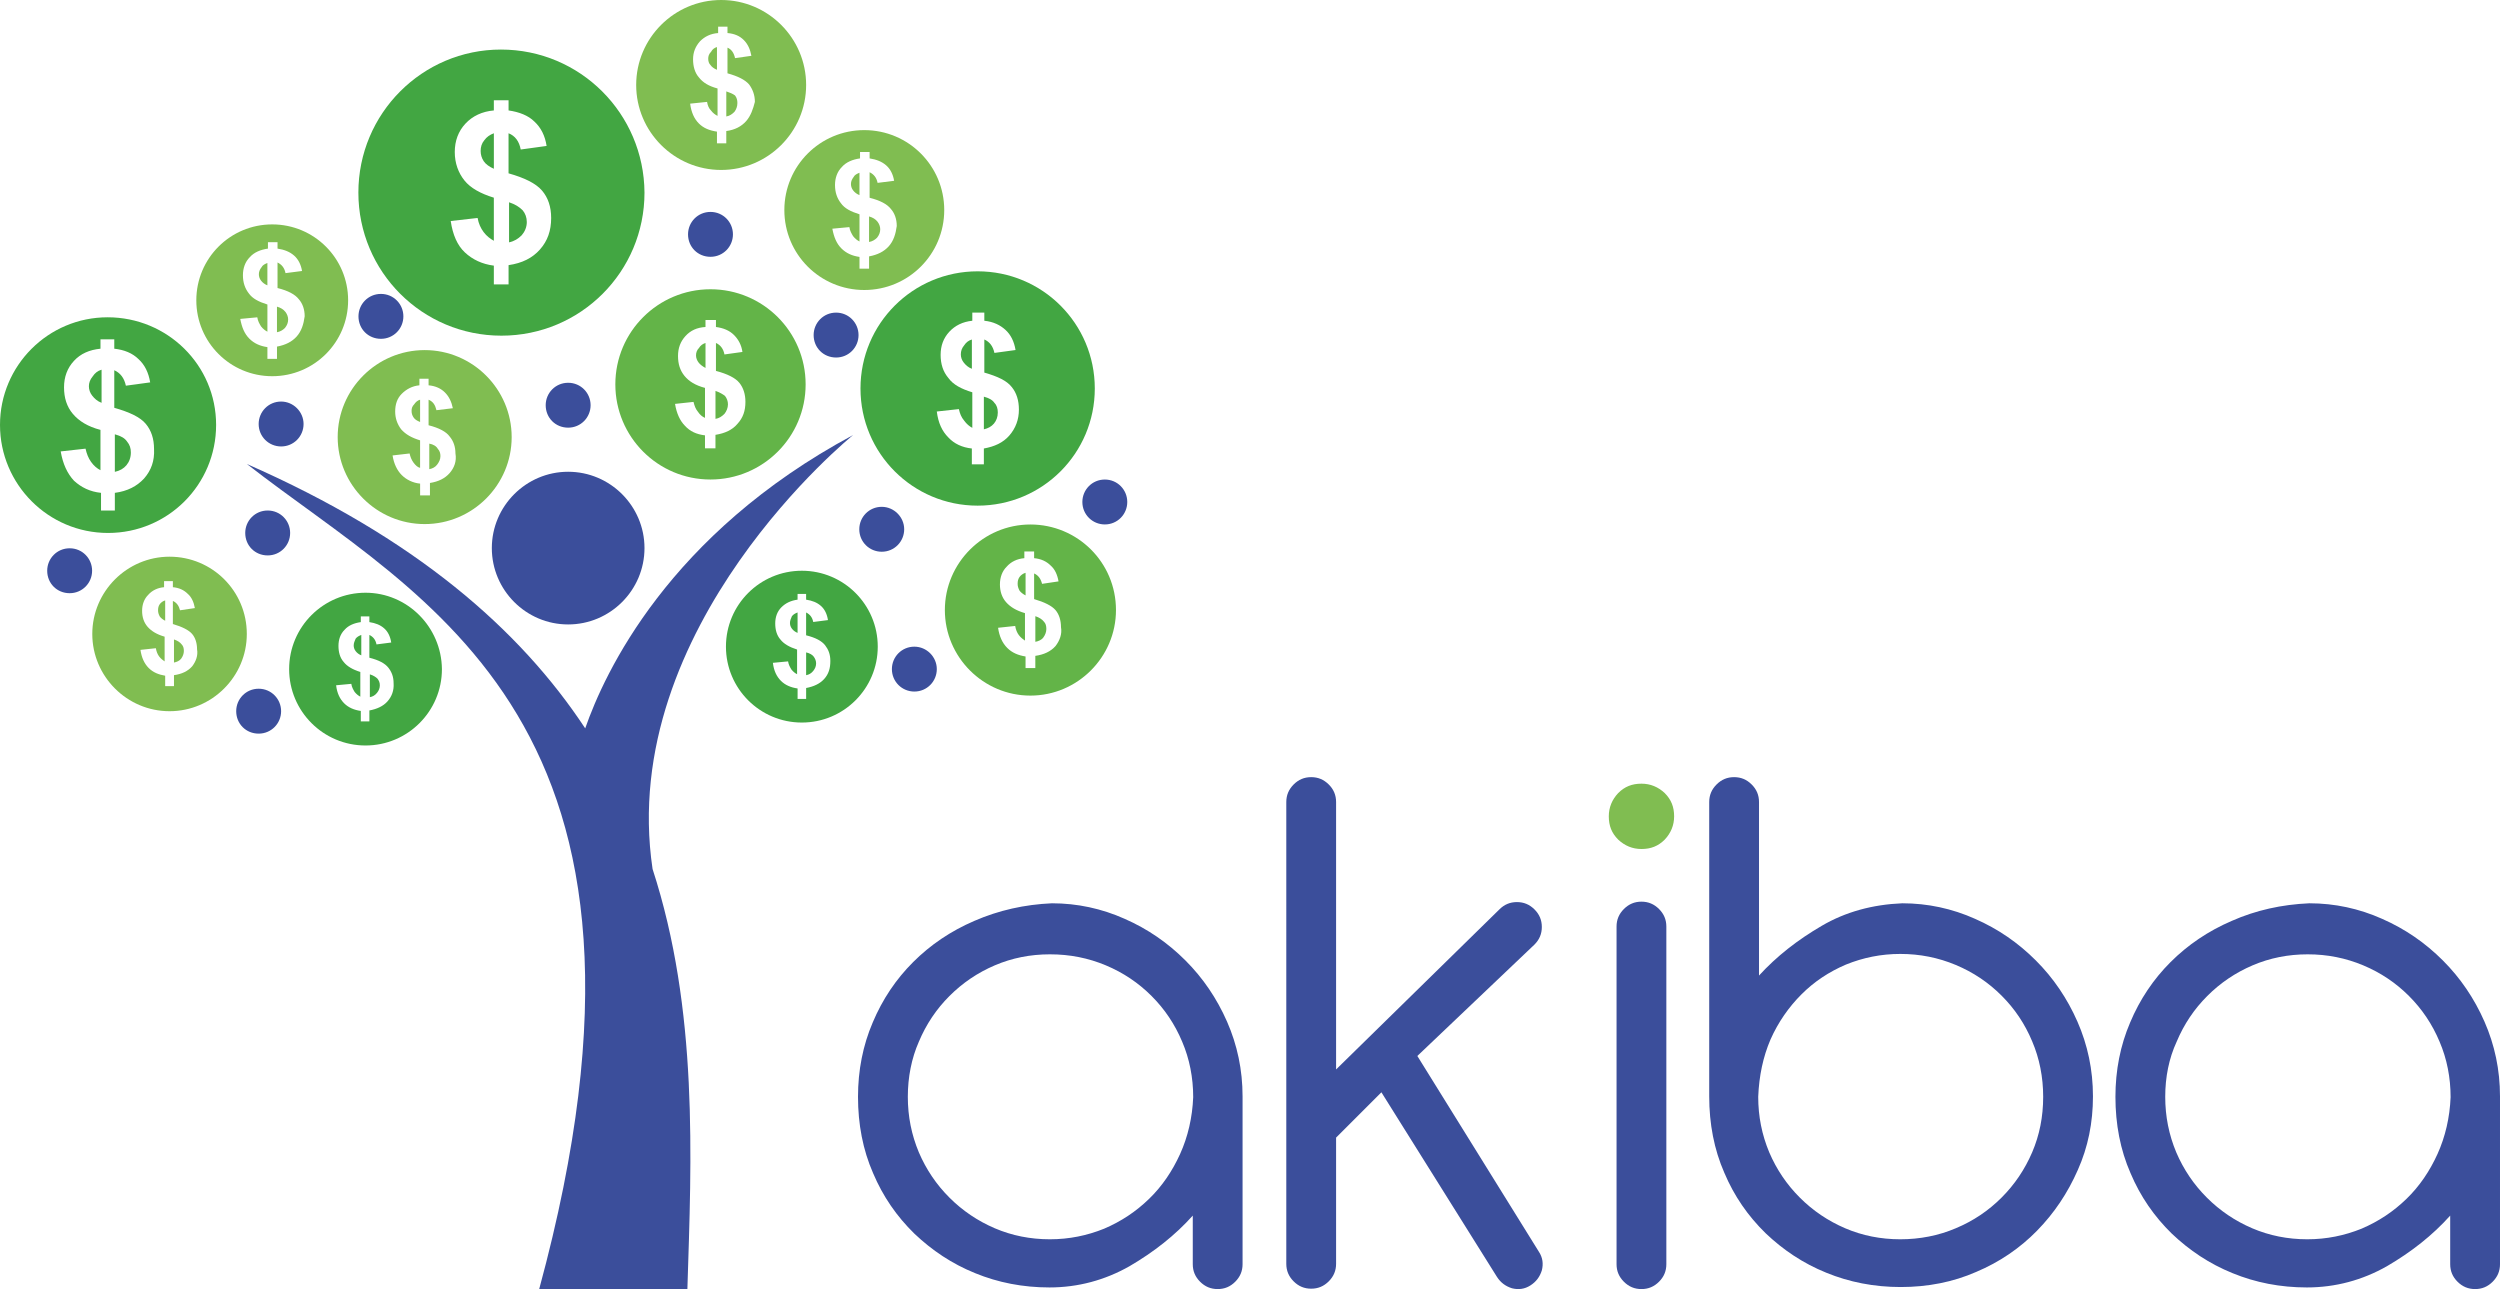
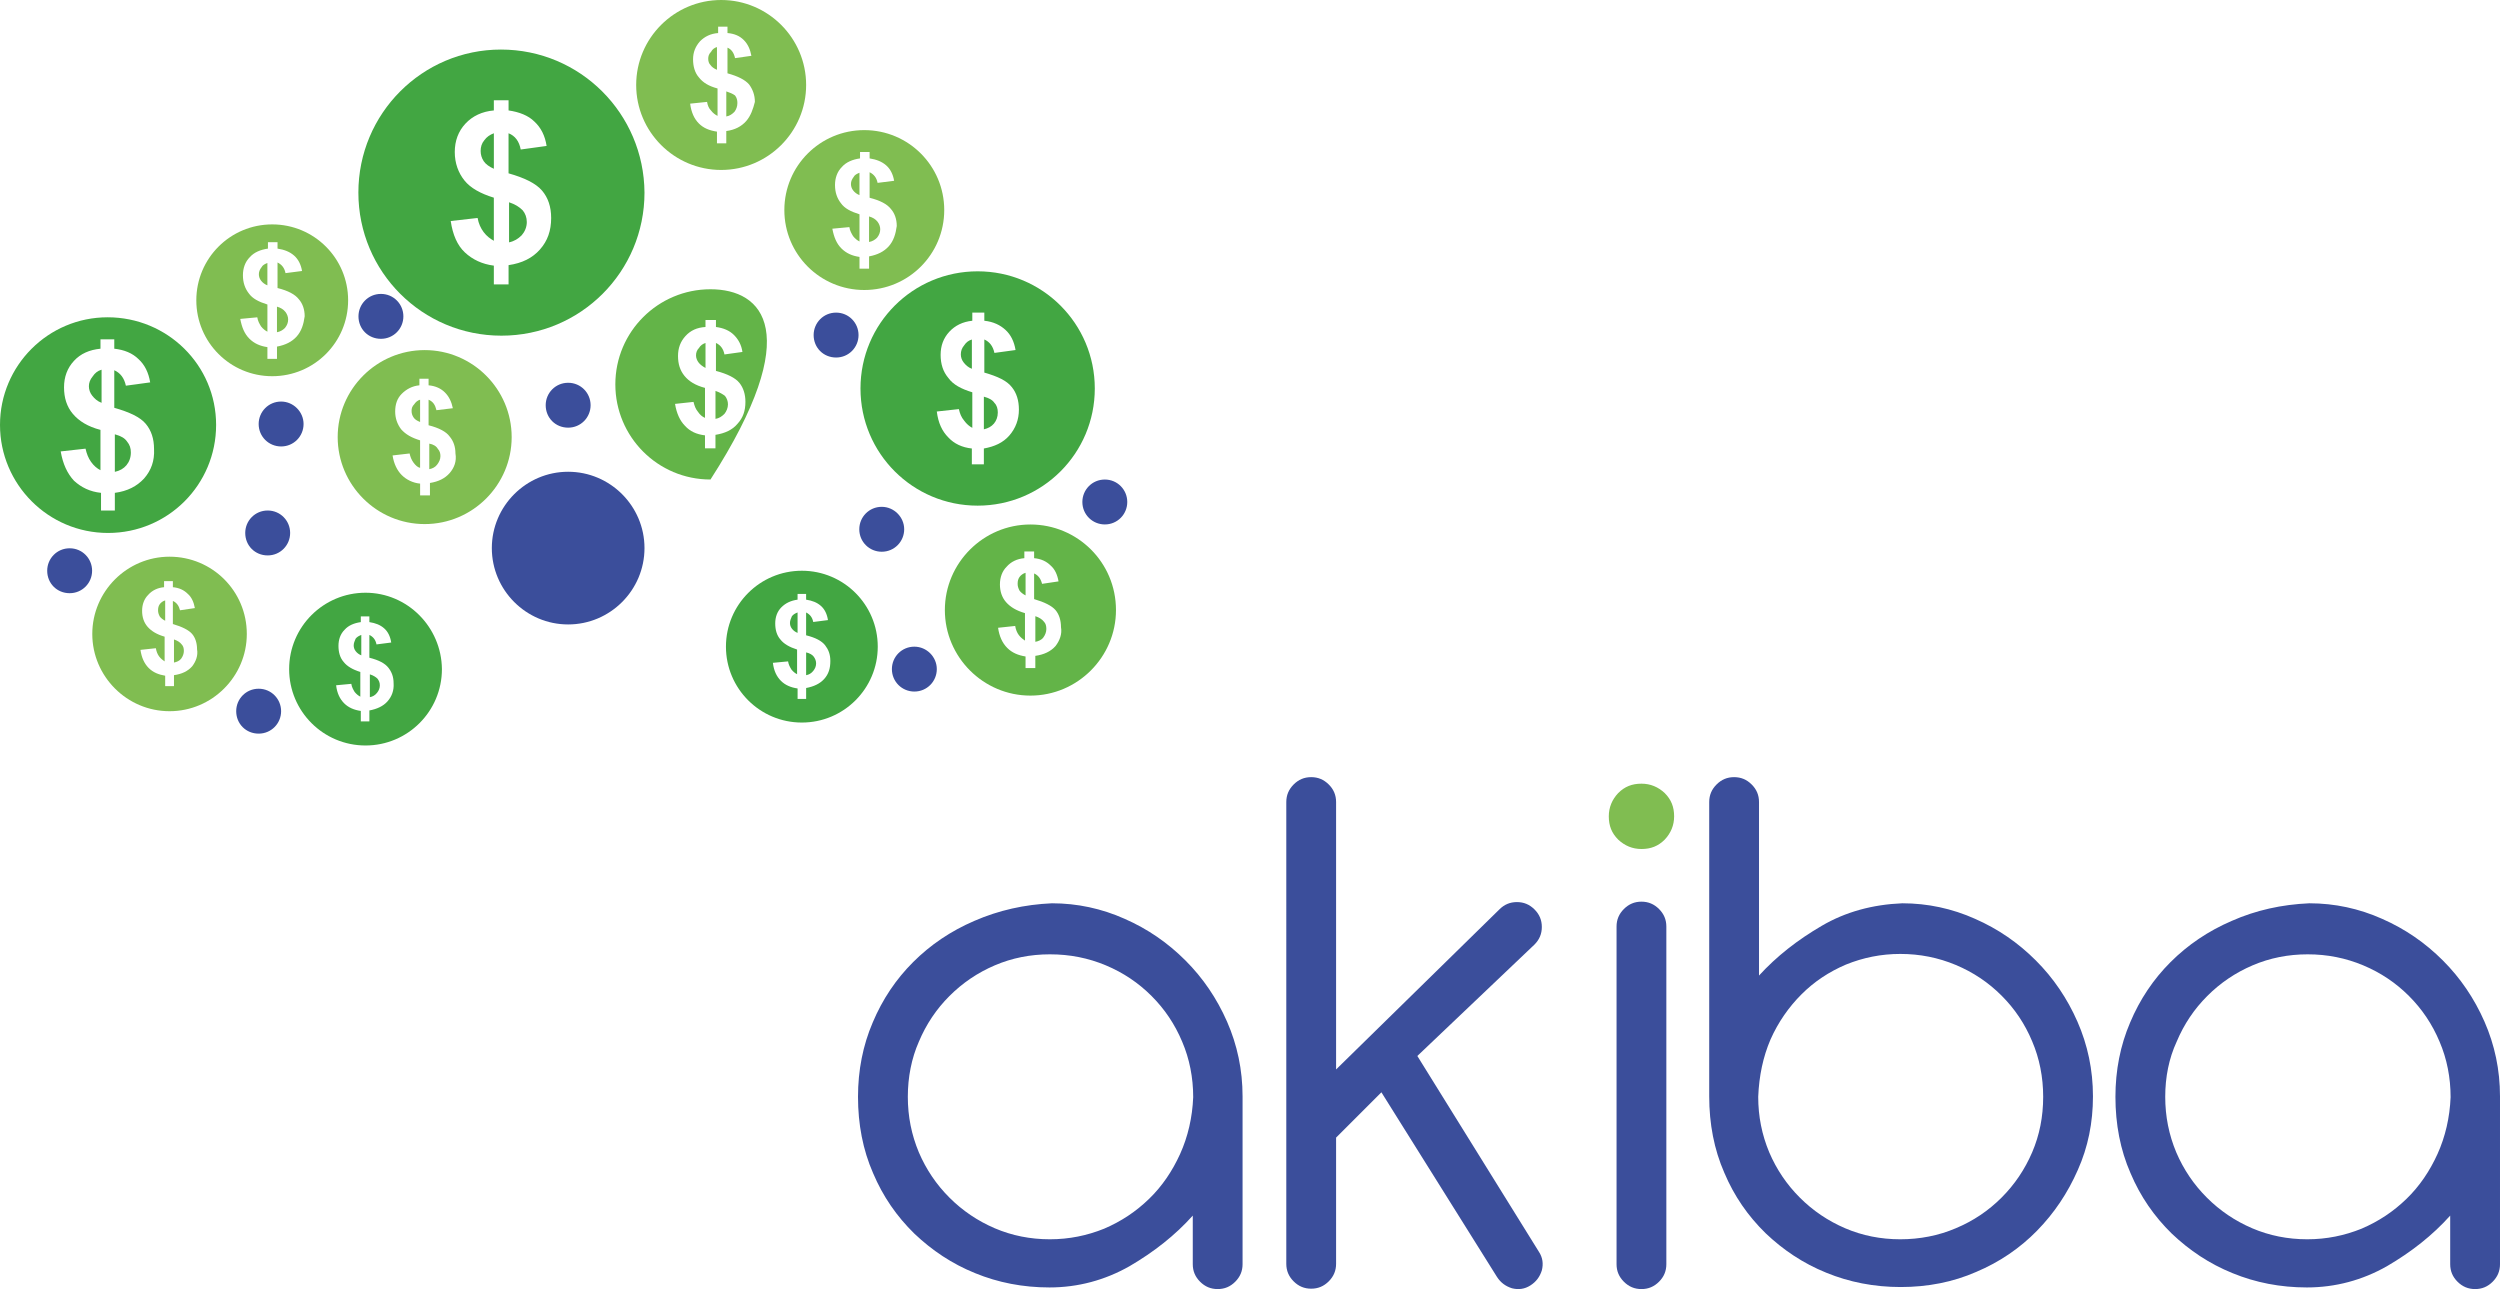
<svg xmlns="http://www.w3.org/2000/svg" version="1.1" id="Capa_1" x="0px" y="0px" viewBox="0 0 1080 556.89" style="enable-background:new 0 0 1080 556.89;" xml:space="preserve">
  <style type="text/css">
    .st0 {
      fill: #3B4E9B;
    }

    .st1 {
      fill: #80BD51;
    }

    .st2 {
      fill: #42A642;
    }

    .st3 {
      fill: #63B448;
    }
  </style>
  <g>
    <path class="st0" d="M255.14,175.05c0,5.29-4.23,9.7-9.7,9.7c-5.47,0-9.7-4.23-9.7-9.7c0-5.29,4.23-9.69,9.7-9.69   C250.91,165.36,255.14,169.77,255.14,175.05" />
    <path class="st0" d="M125.34,230.24c0,5.29-4.23,9.7-9.7,9.7c-5.47,0-9.7-4.23-9.7-9.7c0-5.29,4.23-9.7,9.7-9.7   C121.11,220.54,125.34,224.95,125.34,230.24" />
    <path class="st0" d="M121.44,307.23c0,5.29-4.23,9.7-9.7,9.7c-5.47,0-9.7-4.23-9.7-9.7c0-5.29,4.23-9.7,9.7-9.7   C117.2,297.53,121.44,301.95,121.44,307.23" />
    <path class="st0" d="M39.79,246.56c0,5.29-4.23,9.7-9.7,9.7c-5.47,0-9.7-4.23-9.7-9.7c0-5.29,4.23-9.7,9.7-9.7   C35.56,236.86,39.79,241.27,39.79,246.56" />
    <path class="st0" d="M131.14,183.17c0,5.29-4.23,9.7-9.7,9.7c-5.3,0-9.7-4.23-9.7-9.7c0-5.29,4.23-9.7,9.7-9.7   C126.73,173.47,131.14,177.88,131.14,183.17" />
    <path class="st0" d="M174.26,136.67c0,5.29-4.23,9.7-9.7,9.7c-5.47,0-9.7-4.24-9.7-9.7c0-5.29,4.23-9.7,9.7-9.7   C170.03,126.97,174.26,131.38,174.26,136.67" />
-     <path class="st0" d="M316.63,101.24c0,5.29-4.23,9.7-9.7,9.7c-5.47,0-9.7-4.23-9.7-9.7c0-5.29,4.23-9.69,9.7-9.69   C312.4,91.55,316.63,95.95,316.63,101.24" />
    <path class="st0" d="M370.89,144.75c0,5.29-4.23,9.7-9.7,9.7c-5.47,0-9.7-4.24-9.7-9.7c0-5.29,4.23-9.7,9.7-9.7   C366.65,135.05,370.89,139.46,370.89,144.75" />
    <path class="st0" d="M486.98,216.86c0,5.29-4.23,9.7-9.7,9.7c-5.3,0-9.7-4.24-9.7-9.7c0-5.29,4.23-9.7,9.7-9.7   C482.75,207.16,486.98,211.57,486.98,216.86" />
    <path class="st0" d="M390.61,228.65c0,5.29-4.23,9.7-9.7,9.7c-5.3,0-9.7-4.23-9.7-9.7c0-5.29,4.23-9.7,9.7-9.7   C386.2,218.95,390.61,223.36,390.61,228.65" />
    <path class="st0" d="M404.7,289.05c0,5.29-4.23,9.7-9.7,9.7c-5.3,0-9.7-4.23-9.7-9.7c0-5.29,4.23-9.69,9.7-9.69   C400.3,279.36,404.7,283.76,404.7,289.05" />
    <path class="st1" d="M185.45,191.65v11.04c1.41-0.29,2.55-0.85,3.4-1.98c0.85-1.14,1.42-2.26,1.42-3.68c0-1.13-0.29-2.26-1.13-3.11   C188.56,192.78,187.15,191.93,185.45,191.65 M183.46,151.24c-20.7,0-37.58,16.88-37.58,37.58c0,20.69,16.88,37.58,37.58,37.58   s37.58-16.88,37.58-37.58C221.03,168.12,204.15,151.24,183.46,151.24 M194.23,204.39c-1.98,2.26-4.81,3.68-8.49,4.25v5.38h-4.25   v-5.1c-3.12-0.29-5.94-1.7-7.93-3.68c-1.98-1.99-3.4-4.82-3.97-8.49l7.36-0.85c0.29,1.41,0.85,2.83,1.7,3.96   c0.85,1.13,1.7,1.98,2.83,2.26v-11.89c-3.68-1.13-6.23-2.55-8.21-4.81c-1.7-2.27-2.55-4.82-2.55-7.64c0-3.12,0.85-5.67,2.83-7.65   c1.98-1.98,4.53-3.39,7.64-3.68v-2.83h3.96v2.83c3.12,0.29,5.38,1.41,7.08,3.11c1.7,1.7,2.83,3.97,3.4,6.79l-7.08,0.85   c-0.56-2.26-1.41-3.68-3.4-4.53v11.04c4.53,1.13,7.65,2.83,9.06,4.81c1.7,1.98,2.55,4.53,2.55,7.36   C197.34,199.29,196.21,202.12,194.23,204.39 M177.8,177.49c0,1.14,0.29,1.99,0.85,2.83c0.56,0.85,1.41,1.41,2.83,1.98v-9.62   c-1.13,0.28-1.98,1.13-2.55,1.98C178.09,175.51,177.8,176.36,177.8,177.49" />
    <path class="st2" d="M348.25,281.83v9.85c1.23-0.21,2.26-0.82,3.08-1.85c0.82-1.03,1.23-2.05,1.23-3.28c0-1.03-0.41-2.05-1.03-2.88   C350.92,282.85,349.89,282.24,348.25,281.83 M346.4,246.56c-18.11,0-32.79,14.68-32.79,32.79c0,18.11,14.68,32.79,32.79,32.79   c18.11,0,32.79-14.68,32.79-32.79C379.19,261.24,364.51,246.56,346.4,246.56 M356.05,293.32c-1.85,2.05-4.52,3.29-7.8,3.9v4.72   h-3.69v-4.52c-2.87-0.41-5.34-1.43-7.18-3.28c-1.85-1.85-3.08-4.31-3.49-7.8l6.56-0.62c0.21,1.43,0.82,2.46,1.43,3.49   c0.82,1.03,1.64,1.64,2.46,2.05V280.6c-3.28-1.03-5.74-2.46-7.18-4.31c-1.64-1.85-2.26-4.31-2.26-6.98c0-2.66,0.82-5.13,2.67-6.97   c1.85-1.85,4.11-2.88,6.98-3.29v-2.46h3.69v2.46c2.67,0.41,4.72,1.23,6.36,2.67c1.64,1.44,2.67,3.49,3.08,6.16l-6.36,0.82   c-0.41-2.05-1.44-3.29-3.08-4.11v9.86c4.11,1.02,6.77,2.46,8.21,4.31c1.43,1.85,2.26,3.9,2.26,6.77   C358.72,288.8,357.9,291.27,356.05,293.32 M341.27,269.1c0,0.82,0.2,1.65,0.82,2.46c0.61,0.82,1.43,1.43,2.46,1.85v-8.83   c-1.03,0.41-1.85,0.82-2.46,1.65C341.68,267.25,341.27,268.08,341.27,269.1" />
-     <path class="st3" d="M309.09,168.87v12.08c1.51-0.22,2.81-1.08,3.88-2.17c0.86-1.07,1.51-2.58,1.51-4.09c0-1.3-0.43-2.59-1.29-3.67   C312.32,170.38,311.03,169.52,309.09,168.87 M306.93,124.96c-22.6,0-41.1,18.29-41.1,41.09c0,22.61,18.29,41.1,41.1,41.1   c22.6,0,41.1-18.29,41.1-41.1C348.03,143.25,329.53,124.96,306.93,124.96 M318.58,183.1c-2.16,2.59-5.39,4.1-9.5,4.75v5.83h-4.52   v-5.61c-3.67-0.43-6.47-1.72-8.63-4.1c-2.16-2.16-3.66-5.39-4.31-9.49l7.98-0.86c0.43,1.73,0.86,3.01,1.94,4.31   c0.86,1.3,1.94,2.16,3.02,2.59v-12.95c-4.1-1.08-6.91-2.8-8.85-5.17c-1.94-2.38-2.81-5.18-2.81-8.63c0-3.45,1.08-6.26,3.24-8.62   c2.16-2.38,4.96-3.67,8.63-3.89v-3.02h4.52v3.02c3.24,0.43,5.83,1.51,7.77,3.44c1.94,1.94,3.24,4.32,3.67,7.34l-7.77,1.08   c-0.43-2.38-1.73-4.1-3.67-4.96v12.07c4.96,1.3,8.42,3.03,10.14,5.18c1.73,2.15,2.59,4.96,2.59,8.19   C322.03,177.5,320.96,180.52,318.58,183.1 M300.68,153.55c0,1.08,0.43,2.16,1.08,3.02c0.65,0.86,1.73,1.73,3.02,2.38v-10.79   c-1.29,0.43-2.16,1.07-2.81,2.15C301.11,151.18,300.68,152.26,300.68,153.55" />
+     <path class="st3" d="M309.09,168.87v12.08c1.51-0.22,2.81-1.08,3.88-2.17c0.86-1.07,1.51-2.58,1.51-4.09c0-1.3-0.43-2.59-1.29-3.67   C312.32,170.38,311.03,169.52,309.09,168.87 M306.93,124.96c-22.6,0-41.1,18.29-41.1,41.09c0,22.61,18.29,41.1,41.1,41.1   C348.03,143.25,329.53,124.96,306.93,124.96 M318.58,183.1c-2.16,2.59-5.39,4.1-9.5,4.75v5.83h-4.52   v-5.61c-3.67-0.43-6.47-1.72-8.63-4.1c-2.16-2.16-3.66-5.39-4.31-9.49l7.98-0.86c0.43,1.73,0.86,3.01,1.94,4.31   c0.86,1.3,1.94,2.16,3.02,2.59v-12.95c-4.1-1.08-6.91-2.8-8.85-5.17c-1.94-2.38-2.81-5.18-2.81-8.63c0-3.45,1.08-6.26,3.24-8.62   c2.16-2.38,4.96-3.67,8.63-3.89v-3.02h4.52v3.02c3.24,0.43,5.83,1.51,7.77,3.44c1.94,1.94,3.24,4.32,3.67,7.34l-7.77,1.08   c-0.43-2.38-1.73-4.1-3.67-4.96v12.07c4.96,1.3,8.42,3.03,10.14,5.18c1.73,2.15,2.59,4.96,2.59,8.19   C322.03,177.5,320.96,180.52,318.58,183.1 M300.68,153.55c0,1.08,0.43,2.16,1.08,3.02c0.65,0.86,1.73,1.73,3.02,2.38v-10.79   c-1.29,0.43-2.16,1.07-2.81,2.15C301.11,151.18,300.68,152.26,300.68,153.55" />
    <path class="st1" d="M119.65,132.47v11.05c1.38-0.23,2.53-0.92,3.45-1.84c0.92-1.15,1.38-2.3,1.38-3.68c0-1.15-0.46-2.3-1.15-3.22   C122.42,133.62,121.26,132.93,119.65,132.47 M117.6,96.94c-18.13,0-32.79,14.66-32.79,32.79c0,18.13,14.65,32.79,32.79,32.79   c18.13,0,32.79-14.66,32.79-32.79C150.39,111.6,135.73,96.94,117.6,96.94 M128.17,145.36c-2.07,2.3-4.83,3.68-8.51,4.37v5.29h-4.14   v-5.06c-3.22-0.46-5.76-1.61-7.82-3.68c-2.07-2.07-3.22-4.83-3.91-8.51l7.36-0.69c0.23,1.61,0.92,2.76,1.61,3.91   c0.92,1.15,1.84,1.84,2.76,2.3v-11.74c-3.68-1.15-6.45-2.53-8.05-4.83c-1.61-2.07-2.53-4.6-2.53-7.82c0-2.99,0.93-5.75,2.99-7.82   c1.84-2.07,4.6-3.23,7.82-3.68v-2.76h4.14v2.76c2.99,0.45,5.29,1.38,7.14,2.99c1.84,1.61,2.99,3.91,3.45,6.68l-7.14,0.92   c-0.46-2.3-1.61-3.68-3.45-4.6v11.04c4.6,1.16,7.59,2.76,9.2,4.84c1.62,1.84,2.53,4.37,2.53,7.37   C131.16,140.06,130.24,143.05,128.17,145.36 M111.83,118.43c0,0.92,0.23,1.85,0.92,2.77c0.69,0.92,1.61,1.61,2.76,2.07v-9.66   c-1.15,0.46-2.07,0.92-2.53,1.84C112.29,116.36,111.83,117.29,111.83,118.43" />
    <path class="st1" d="M375.43,93.5v11.04c1.38-0.23,2.53-0.92,3.45-1.84c0.92-1.16,1.38-2.3,1.38-3.68c0-1.15-0.46-2.3-1.15-3.22   C378.2,94.65,377.04,93.96,375.43,93.5 M373.37,56.21c-19.09,0-34.53,15.44-34.53,34.54c0,19.1,15.44,34.53,34.53,34.53   c19.1,0,34.54-15.44,34.54-34.53C407.91,71.65,392.47,56.21,373.37,56.21 M383.95,106.39c-2.07,2.3-4.83,3.68-8.51,4.37v5.29h-4.14   v-5.06c-3.22-0.46-5.75-1.61-7.82-3.68c-2.07-2.07-3.22-4.83-3.91-8.51l7.36-0.69c0.23,1.61,0.92,2.76,1.61,3.91   c0.92,1.15,1.84,1.84,2.76,2.3V92.58c-3.68-1.15-6.45-2.53-8.05-4.83c-1.61-2.07-2.53-4.6-2.53-7.82c0-2.99,0.93-5.75,2.99-7.82   c1.84-2.07,4.6-3.23,7.82-3.68v-2.76h4.14v2.76c2.99,0.46,5.29,1.39,7.14,2.99c1.84,1.61,2.99,3.91,3.45,6.68L379.12,79   c-0.46-2.3-1.61-3.68-3.45-4.6v11.04c4.6,1.16,7.59,2.76,9.2,4.84c1.62,1.84,2.53,4.37,2.53,7.36   C386.94,101.09,386.02,104.08,383.95,106.39 M367.61,79.46c0,0.92,0.23,1.85,0.92,2.76c0.69,0.92,1.61,1.61,2.76,2.07v-9.66   c-1.15,0.46-2.07,0.92-2.53,1.84C368.07,77.4,367.61,78.32,367.61,79.46" />
    <path class="st3" d="M447.27,266.19v11.08c1.32-0.26,2.64-0.79,3.43-1.85c0.79-1.05,1.32-2.38,1.32-3.69   c0-1.32-0.26-2.38-1.05-3.17C450.17,267.5,448.85,266.71,447.27,266.19 M445.14,226.58c-20.34,0-36.96,16.62-36.96,36.96   c0,20.35,16.62,36.96,36.96,36.96c20.34,0,36.96-16.62,36.96-36.96C482.1,242.95,465.48,226.58,445.14,226.58 M455.97,279.11   c-2.11,2.37-5.01,3.69-8.71,4.22v5.28h-4.22v-5.01c-3.17-0.52-5.81-1.58-7.91-3.7c-2.12-2.11-3.43-5.01-3.96-8.7l7.39-0.79   c0.26,1.58,0.79,2.9,1.59,3.96c0.79,1.05,1.84,1.85,2.64,2.38v-11.88c-3.7-1.06-6.33-2.64-8.18-4.75   c-1.85-2.12-2.64-4.75-2.64-7.65c0-3.17,1.05-5.81,2.9-7.65c1.84-2.11,4.48-3.43,7.65-3.69v-2.9h4.22v2.9   c2.9,0.27,5.28,1.32,7.13,3.17c1.84,1.58,2.9,3.95,3.42,6.86l-7.12,1.06c-0.53-2.11-1.58-3.69-3.43-4.49v11.08   c4.49,1.32,7.66,2.9,9.24,4.75c1.58,1.85,2.37,4.49,2.37,7.39C458.88,273.84,457.82,276.74,455.97,279.11 M439.62,252.2   c0,1.05,0.26,1.85,0.79,2.91c0.53,0.79,1.58,1.58,2.64,2.11v-9.77c-1.06,0.27-2.11,1.06-2.64,1.85   C439.88,250.09,439.62,250.88,439.62,252.2" />
    <path class="st1" d="M75.16,276.24v9.98c1.19-0.24,2.37-0.72,3.09-1.66c0.71-0.96,1.18-2.14,1.18-3.33c0-1.19-0.24-2.14-0.95-2.85   C77.78,277.43,76.59,276.72,75.16,276.24 M73.25,240.49c-18.37,0-33.38,15.01-33.38,33.38c0,18.36,15.01,33.37,33.38,33.37   s33.37-15.01,33.37-33.37C106.62,255.27,91.62,240.49,73.25,240.49 M83,287.87c-1.9,2.14-4.51,3.33-7.84,3.8v4.75h-3.8v-4.51   c-2.85-0.48-5.22-1.43-7.12-3.33c-1.9-1.9-3.08-4.51-3.56-7.84l6.65-0.71c0.24,1.43,0.71,2.61,1.42,3.56   c0.72,0.96,1.66,1.66,2.37,2.14v-10.69c-3.32-0.94-5.69-2.37-7.36-4.27c-1.66-1.9-2.37-4.28-2.37-6.89c0-2.85,0.95-5.22,2.61-6.88   c1.66-1.9,4.04-3.09,6.88-3.33v-2.61h3.8v2.61c2.61,0.23,4.75,1.19,6.41,2.85c1.66,1.42,2.61,3.56,3.09,6.17l-6.41,0.95   c-0.48-1.9-1.43-3.32-3.09-4.03v9.97c4.04,1.19,6.88,2.61,8.31,4.28c1.43,1.66,2.14,4.04,2.14,6.65   C85.61,283.13,84.66,285.74,83,287.87 M68.28,263.66c0,0.95,0.24,1.67,0.71,2.61c0.48,0.72,1.43,1.43,2.37,1.9v-8.79   c-0.95,0.24-1.89,0.95-2.37,1.66C68.52,261.76,68.28,262.47,68.28,263.66" />
    <path class="st2" d="M219.91,87.38v17.31c2.19-0.44,3.95-1.53,5.48-3.07c1.32-1.53,2.19-3.5,2.19-5.69c0-1.97-0.66-3.73-1.75-5.04   C224.3,89.35,222.54,88.25,219.91,87.38 M216.4,21.41c-33.96,0-61.58,27.61-61.58,61.8c0,34.19,27.61,61.8,61.8,61.8   s61.8-27.61,61.8-61.8C278.2,49.02,250.6,21.41,216.4,21.41 M233.28,107.76c-3.29,3.72-7.66,5.91-13.58,6.78v8.33h-6.36v-8.11   c-5.05-0.65-9.21-2.63-12.5-5.7c-3.29-3.06-5.26-7.66-6.13-13.58l11.61-1.32c0.44,2.41,1.32,4.38,2.63,6.13   c1.32,1.75,2.85,2.86,4.39,3.73V85.4c-5.7-1.75-10.09-4.16-12.71-7.45c-2.63-3.29-4.17-7.45-4.17-12.27   c0-4.82,1.54-8.99,4.61-12.27c3.06-3.29,7.23-5.26,12.27-5.7v-4.38h6.36v4.38c4.6,0.66,8.54,2.19,11.17,4.82   c2.85,2.63,4.6,6.14,5.26,10.52l-11.18,1.54c-0.65-3.51-2.41-5.92-5.26-7.02v17.31c7.01,1.97,11.83,4.38,14.46,7.45   c2.63,3.07,3.95,7.01,3.95,11.84C238.1,99.65,236.57,104.03,233.28,107.76 M207.64,65.24c0,1.54,0.44,3.07,1.32,4.39   c0.88,1.32,2.41,2.41,4.39,3.28V57.57c-1.75,0.66-3.07,1.54-4.17,3.07C208.08,61.96,207.64,63.49,207.64,65.24" />
    <path class="st2" d="M425.03,171.36v14.11c1.87-0.42,3.32-1.25,4.36-2.49c1.04-1.24,1.66-2.9,1.66-4.77c0-1.67-0.42-3.11-1.45-4.15   C428.77,172.8,427.32,171.98,425.03,171.36 M422.34,117.21c-28,0-50.61,22.62-50.61,50.62s22.61,50.61,50.61,50.61   c28,0,50.61-22.61,50.61-50.61S450.34,117.21,422.34,117.21 M436.03,188.15c-2.7,3.11-6.43,4.78-11,5.6v6.84h-5.19v-6.84   c-4.15-0.42-7.67-2.07-10.16-4.78c-2.69-2.7-4.36-6.22-4.98-11.2l9.54-1.04c0.41,1.87,1.04,3.53,2.28,4.98   c1.04,1.45,2.28,2.49,3.52,3.12v-15.36c-4.77-1.44-8.3-3.32-10.37-6.22c-2.28-2.7-3.32-6.02-3.32-9.96c0-3.95,1.25-7.26,3.74-9.96   c2.49-2.69,5.81-4.35,9.95-4.77v-3.53h5.19v3.53c3.94,0.42,6.85,1.87,9.13,3.94c2.28,2.07,3.74,4.98,4.36,8.71l-9.13,1.25   c-0.62-2.91-2.07-4.78-4.36-5.81v14.31c5.81,1.66,9.75,3.53,11.83,6.22c2.07,2.49,3.11,5.81,3.11,9.75   C440.18,181.31,438.72,185.04,436.03,188.15 M415.08,153.1c0,1.25,0.42,2.49,1.25,3.52c0.83,1.04,1.87,2.08,3.52,2.7v-12.65   c-1.45,0.42-2.49,1.25-3.31,2.49C415.5,150.4,415.08,151.65,415.08,153.1" />
    <path class="st2" d="M49.61,187.62v16.22c2.14-0.47,3.81-1.42,5.01-2.86c1.2-1.43,1.91-3.34,1.91-5.49c0-1.91-0.48-3.34-1.67-4.78   C53.91,189.29,52.24,188.33,49.61,187.62 M46.49,137.07C20.83,137.07,0,157.91,0,183.56s20.83,46.68,46.68,46.68   c25.85,0,46.68-20.84,46.68-46.68C93.36,157.71,72.33,137.07,46.49,137.07 M62.25,206.71c-3.1,3.34-7.16,5.49-12.64,6.2v7.63h-5.97   v-7.63c-4.77-0.48-8.59-2.39-11.69-5.25c-2.87-3.11-4.78-7.16-5.73-12.65l10.73-1.19c0.48,2.14,1.2,4.06,2.39,5.72   c1.19,1.68,2.62,2.87,4.06,3.58v-17.41c-5.49-1.43-9.31-3.82-11.93-6.92c-2.62-3.11-3.81-6.92-3.81-11.45   c0-4.54,1.43-8.35,4.3-11.45c2.86-3.11,6.68-4.78,11.45-5.25v-4.06h5.96v4.06c4.3,0.47,7.87,1.91,10.5,4.53   c2.62,2.39,4.3,5.73,5.01,10.02l-10.5,1.43c-0.72-3.34-2.39-5.49-5.01-6.68v16.23c6.68,1.91,11.21,4.05,13.6,6.92   c2.39,2.86,3.58,6.44,3.58,10.97C66.79,199.07,65.36,203.12,62.25,206.71 M38.4,166.86c0,1.43,0.48,2.87,1.43,4.06   c0.95,1.19,2.14,2.39,4.05,3.1v-14.31c-1.67,0.48-2.86,1.43-3.81,2.86C38.88,164,38.4,165.43,38.4,166.86" />
    <path class="st2" d="M159.78,291.32v9.85c1.23-0.21,2.26-0.82,3.08-1.85c0.82-1.02,1.23-2.05,1.23-3.28c0-1.23-0.41-2.05-1.03-2.87   C162.45,292.55,161.22,291.73,159.78,291.32 M157.91,256.06c-18.22,0-33,14.77-33,32.99c0,18.23,14.77,33,33,33   c18.22,0,33-14.77,33-33C190.72,270.83,175.95,256.06,157.91,256.06 M167.37,303.02c-1.84,2.06-4.51,3.29-7.8,3.9v4.72h-3.7v-4.51   c-2.87-0.41-5.33-1.44-7.18-3.29c-1.84-1.85-3.08-4.31-3.49-7.8l6.57-0.62c0.2,1.44,0.82,2.46,1.43,3.49   c0.82,1.02,1.64,1.63,2.46,2.05v-10.67c-3.29-1.02-5.75-2.46-7.18-4.31c-1.64-1.85-2.26-4.31-2.26-6.97c0-2.67,0.81-5.14,2.67-6.98   c1.64-1.85,4.1-2.87,6.98-3.28v-2.46h3.7v2.46c2.67,0.41,4.72,1.23,6.36,2.67c1.64,1.43,2.67,3.49,3.08,6.15l-6.36,0.82   c-0.41-2.05-1.43-3.28-3.08-4.1v9.85c4.11,1.02,6.77,2.46,8.21,4.31c1.44,1.85,2.26,3.9,2.26,6.77   C170.25,298.3,169.22,300.96,167.37,303.02 M152.8,278.8c0,0.82,0.21,1.65,0.82,2.46c0.61,0.82,1.43,1.44,2.46,1.85v-8.82   c-1.03,0.41-1.85,0.82-2.46,1.64C153.21,276.96,152.8,277.78,152.8,278.8" />
    <path class="st1" d="M313.76,39.48v10.83c1.51-0.25,2.52-1.01,3.53-2.01c0.75-1.01,1.26-2.27,1.26-3.78c0-1.26-0.25-2.27-1.01-3.28   C316.53,40.49,315.27,39.98,313.76,39.48 M311.54,0c-20.24,0-36.71,16.47-36.71,36.71c0,20.23,16.48,36.71,36.71,36.71   c20.24,0,36.71-16.47,36.71-36.71C348.25,16.47,331.78,0,311.54,0 M322.33,52.33c-2.02,2.27-4.79,3.78-8.57,4.28v5.3h-4.03v-5.04   c-3.28-0.5-5.8-1.51-7.81-3.52c-2.02-2.02-3.28-4.79-3.78-8.57l7.31-0.76c0.25,1.52,0.75,2.78,1.76,3.78   c0.76,1.01,1.76,1.77,2.77,2.27V38.22c-3.78-1.01-6.3-2.52-8.06-4.79c-1.77-2.01-2.52-4.79-2.52-7.81s1.01-5.54,3.02-7.81   c2.02-2.02,4.54-3.28,7.81-3.53v-2.77h4.04v2.77c3.02,0.25,5.29,1.26,7.05,3.02c1.76,1.77,2.77,4.03,3.28,6.81l-7.06,1   c-0.5-2.26-1.51-3.78-3.27-4.53v11.09c4.53,1.26,7.55,2.77,9.32,4.78c1.51,2.02,2.52,4.54,2.52,7.56   C325.35,47.04,324.34,50.06,322.33,52.33 M305.95,25.37c0,1.01,0.25,2.02,1.01,2.77c0.5,0.75,1.51,1.51,2.77,2.01v-9.82   c-1.01,0.25-2.02,1-2.52,2.01C306.2,23.35,305.95,24.36,305.95,25.37" />
-     <path class="st0" d="M368.55,187.93c-79.8,42.81-107.46,102.91-115.74,126.72c-28.32-42.93-73.68-82.39-146.16-114.2   c76.18,59.43,193.12,110.4,126.28,356.43h64.02c1.78-56.6,4.79-120.48-15.04-181.47C266.32,270.46,368.55,187.93,368.55,187.93" />
    <path class="st0" d="M278.42,236.78c0,18.16-14.81,32.98-32.98,32.98c-18.16,0-32.97-14.82-32.97-32.98   c0-18.16,14.81-32.98,32.97-32.98C263.61,203.8,278.42,218.62,278.42,236.78" />
    <path class="st1" d="M695,352.66c0-3.88,1.41-7.23,4.06-10.05c2.82-2.82,5.99-4.06,10.05-4.06c3.88,0,7.23,1.41,10.05,4.06   c2.82,2.82,4.06,6,4.06,10.05c0,3.88-1.41,7.23-4.06,10.05c-2.82,2.82-5.99,4.06-10.05,4.06c-3.88,0-7.23-1.41-10.05-4.06   C696.23,359.89,695,356.71,695,352.66" />
    <path class="st0" d="M454.43,390.22c10.94,0,21.52,2.29,31.39,6.7c10.05,4.41,18.7,10.41,26.28,17.99   c7.59,7.58,13.58,16.41,17.99,26.45c4.41,10.06,6.7,20.81,6.7,32.28v72.49c0,2.99-1.06,5.47-3.17,7.58   c-2.12,2.12-4.59,3.17-7.58,3.17c-3,0-5.47-1.06-7.59-3.17c-2.12-2.11-3.17-4.59-3.17-7.58v-20.99   c-7.58,8.47-16.76,15.7-27.34,21.87c-10.58,6-22.22,9.17-34.57,9.17c-11.46,0-22.22-2.11-32.1-6.17   c-10.05-4.06-18.69-9.88-26.28-17.1c-7.58-7.41-13.57-16.05-17.81-26.1c-4.41-10.05-6.52-21.16-6.52-32.98   c0-11.46,2.12-22.22,6.35-32.1c4.23-10.05,10.05-18.69,17.46-26.1c7.41-7.41,16.23-13.41,26.46-17.81   C431.51,393.22,442.62,390.75,454.43,390.22 M392.18,473.82c0,8.47,1.59,16.4,4.76,23.99c3.17,7.41,7.58,13.93,13.23,19.57   c5.65,5.65,12.17,10.05,19.57,13.23c7.41,3.17,15.35,4.76,23.81,4.76c8.29,0,16.05-1.59,23.45-4.58   c7.41-3.17,13.76-7.41,19.4-12.88c5.65-5.47,10.05-12,13.41-19.4c3.35-7.41,5.29-15.7,5.65-24.52c0-8.46-1.59-16.58-4.76-23.98   c-3.18-7.58-7.59-14.11-13.23-19.75c-5.64-5.64-12.17-10.05-19.75-13.23c-7.59-3.17-15.52-4.76-24.16-4.76   c-8.46,0-16.4,1.59-23.81,4.76c-7.41,3.17-13.93,7.59-19.57,13.23c-5.65,5.65-10.05,12.18-13.23,19.75   C393.77,457.24,392.18,465.35,392.18,473.82" />
    <path class="st0" d="M577.19,545.95c0,3-1.06,5.47-3.17,7.59c-2.12,2.11-4.59,3.17-7.58,3.17c-3,0-5.47-1.05-7.59-3.17   c-2.12-2.12-3.17-4.59-3.17-7.59V346.49c0-3,1.06-5.47,3.17-7.59c2.12-2.12,4.59-3.17,7.59-3.17c2.99,0,5.46,1.06,7.58,3.17   c2.12,2.11,3.17,4.59,3.17,7.59V462l70.54-69.13c2.12-2.12,4.59-3.17,7.59-3.17c2.99,0,5.46,1.06,7.58,3.17   c2.12,2.12,3.17,4.58,3.17,7.58c0,3-1.06,5.47-3.17,7.59l-50.61,48.14l52.56,84.66c1.59,2.46,1.94,5.11,1.23,7.94   c-0.88,2.82-2.47,4.94-4.94,6.52c-2.47,1.59-5.12,1.94-7.94,1.24c-2.83-0.89-4.94-2.47-6.53-4.95l-49.91-79.72l-19.57,19.57V545.95   z" />
    <path class="st0" d="M698.35,400.27c0-3,1.06-5.46,3.17-7.58c2.12-2.11,4.59-3.17,7.58-3.17c3,0,5.47,1.06,7.59,3.17   c2.12,2.12,3.17,4.58,3.17,7.58v145.86c0,2.99-1.06,5.47-3.17,7.58c-2.12,2.11-4.59,3.17-7.59,3.17c-2.99,0-5.46-1.06-7.58-3.17   c-2.12-2.12-3.17-4.59-3.17-7.58V400.27z" />
    <path class="st0" d="M821.8,390.22c10.94,0,21.52,2.29,31.39,6.7c10.05,4.41,18.7,10.41,26.28,17.99   c7.59,7.58,13.58,16.41,17.99,26.45c4.41,10.06,6.7,20.81,6.7,32.28c0,11.28-2.12,21.87-6.52,31.74   c-4.41,10.05-10.23,18.7-17.64,26.28c-7.41,7.58-16.23,13.58-26.28,17.81c-10.05,4.41-20.99,6.53-32.63,6.53   c-11.47,0-22.22-2.12-32.1-6.17c-10.05-4.06-18.7-9.88-26.28-17.11c-7.58-7.41-13.58-16.05-17.81-26.1   c-4.41-10.05-6.52-21.17-6.52-32.98V346.48c0-3,1.06-5.47,3.17-7.58c2.12-2.12,4.58-3.17,7.58-3.17c3,0,5.47,1.05,7.59,3.17   c2.12,2.11,3.17,4.58,3.17,7.58v74.96c7.58-8.29,16.57-15.35,27.16-21.52C797.29,393.93,808.93,390.75,821.8,390.22 M759.55,473.82   c0,8.47,1.59,16.4,4.76,23.99c3.17,7.41,7.58,13.93,13.23,19.57c5.65,5.65,12.17,10.05,19.57,13.23   c7.41,3.17,15.35,4.76,23.81,4.76c8.46,0,16.57-1.59,23.98-4.76c7.59-3.17,14.11-7.58,19.76-13.23   c5.65-5.65,10.05-12.17,13.23-19.57c3.17-7.41,4.76-15.34,4.76-23.99c0-8.46-1.59-16.57-4.76-23.98   c-3.17-7.59-7.58-14.11-13.23-19.75c-5.65-5.65-12.17-10.05-19.76-13.23c-7.58-3.17-15.52-4.76-23.98-4.76   c-8.29,0-16.05,1.59-23.46,4.59c-7.41,3.17-13.76,7.4-19.22,12.87c-5.47,5.47-10.06,12-13.41,19.57   C761.66,456.54,759.9,464.82,759.55,473.82" />
    <path class="st0" d="M997.64,390.22c10.94,0,21.52,2.29,31.39,6.7c10.05,4.41,18.7,10.41,26.28,17.99   c7.59,7.58,13.58,16.41,17.99,26.45c4.41,10.06,6.7,20.81,6.7,32.28v72.49c0,2.99-1.06,5.47-3.17,7.58   c-2.12,2.12-4.59,3.17-7.58,3.17c-3,0-5.47-1.06-7.59-3.17c-2.12-2.11-3.17-4.59-3.17-7.58v-20.99   c-7.58,8.47-16.76,15.7-27.34,21.87c-10.58,6-22.22,9.17-34.57,9.17c-11.46,0-22.22-2.11-32.1-6.17   c-10.05-4.06-18.69-9.88-26.28-17.1c-7.58-7.41-13.57-16.05-17.81-26.1c-4.41-10.05-6.52-21.16-6.52-32.98   c0-11.46,2.12-22.22,6.35-32.1c4.23-10.05,10.05-18.69,17.46-26.1c7.41-7.41,16.23-13.41,26.46-17.81   C974.54,393.22,985.65,390.75,997.64,390.22 M935.38,473.82c0,8.47,1.59,16.4,4.76,23.99c3.17,7.41,7.58,13.93,13.23,19.57   c5.65,5.65,12.17,10.05,19.57,13.23c7.41,3.17,15.35,4.76,23.81,4.76c8.29,0,16.05-1.59,23.45-4.58   c7.41-3.17,13.76-7.41,19.4-12.88c5.65-5.47,10.05-12,13.41-19.4c3.35-7.41,5.29-15.7,5.65-24.52c0-8.46-1.59-16.58-4.76-23.98   c-3.18-7.58-7.59-14.11-13.23-19.75c-5.64-5.64-12.17-10.05-19.75-13.23c-7.59-3.17-15.52-4.76-23.99-4.76   c-8.46,0-16.4,1.59-23.81,4.76c-7.41,3.17-13.94,7.59-19.57,13.23c-5.65,5.65-10.06,12.18-13.23,19.75   C936.97,457.24,935.38,465.35,935.38,473.82" />
  </g>
</svg>